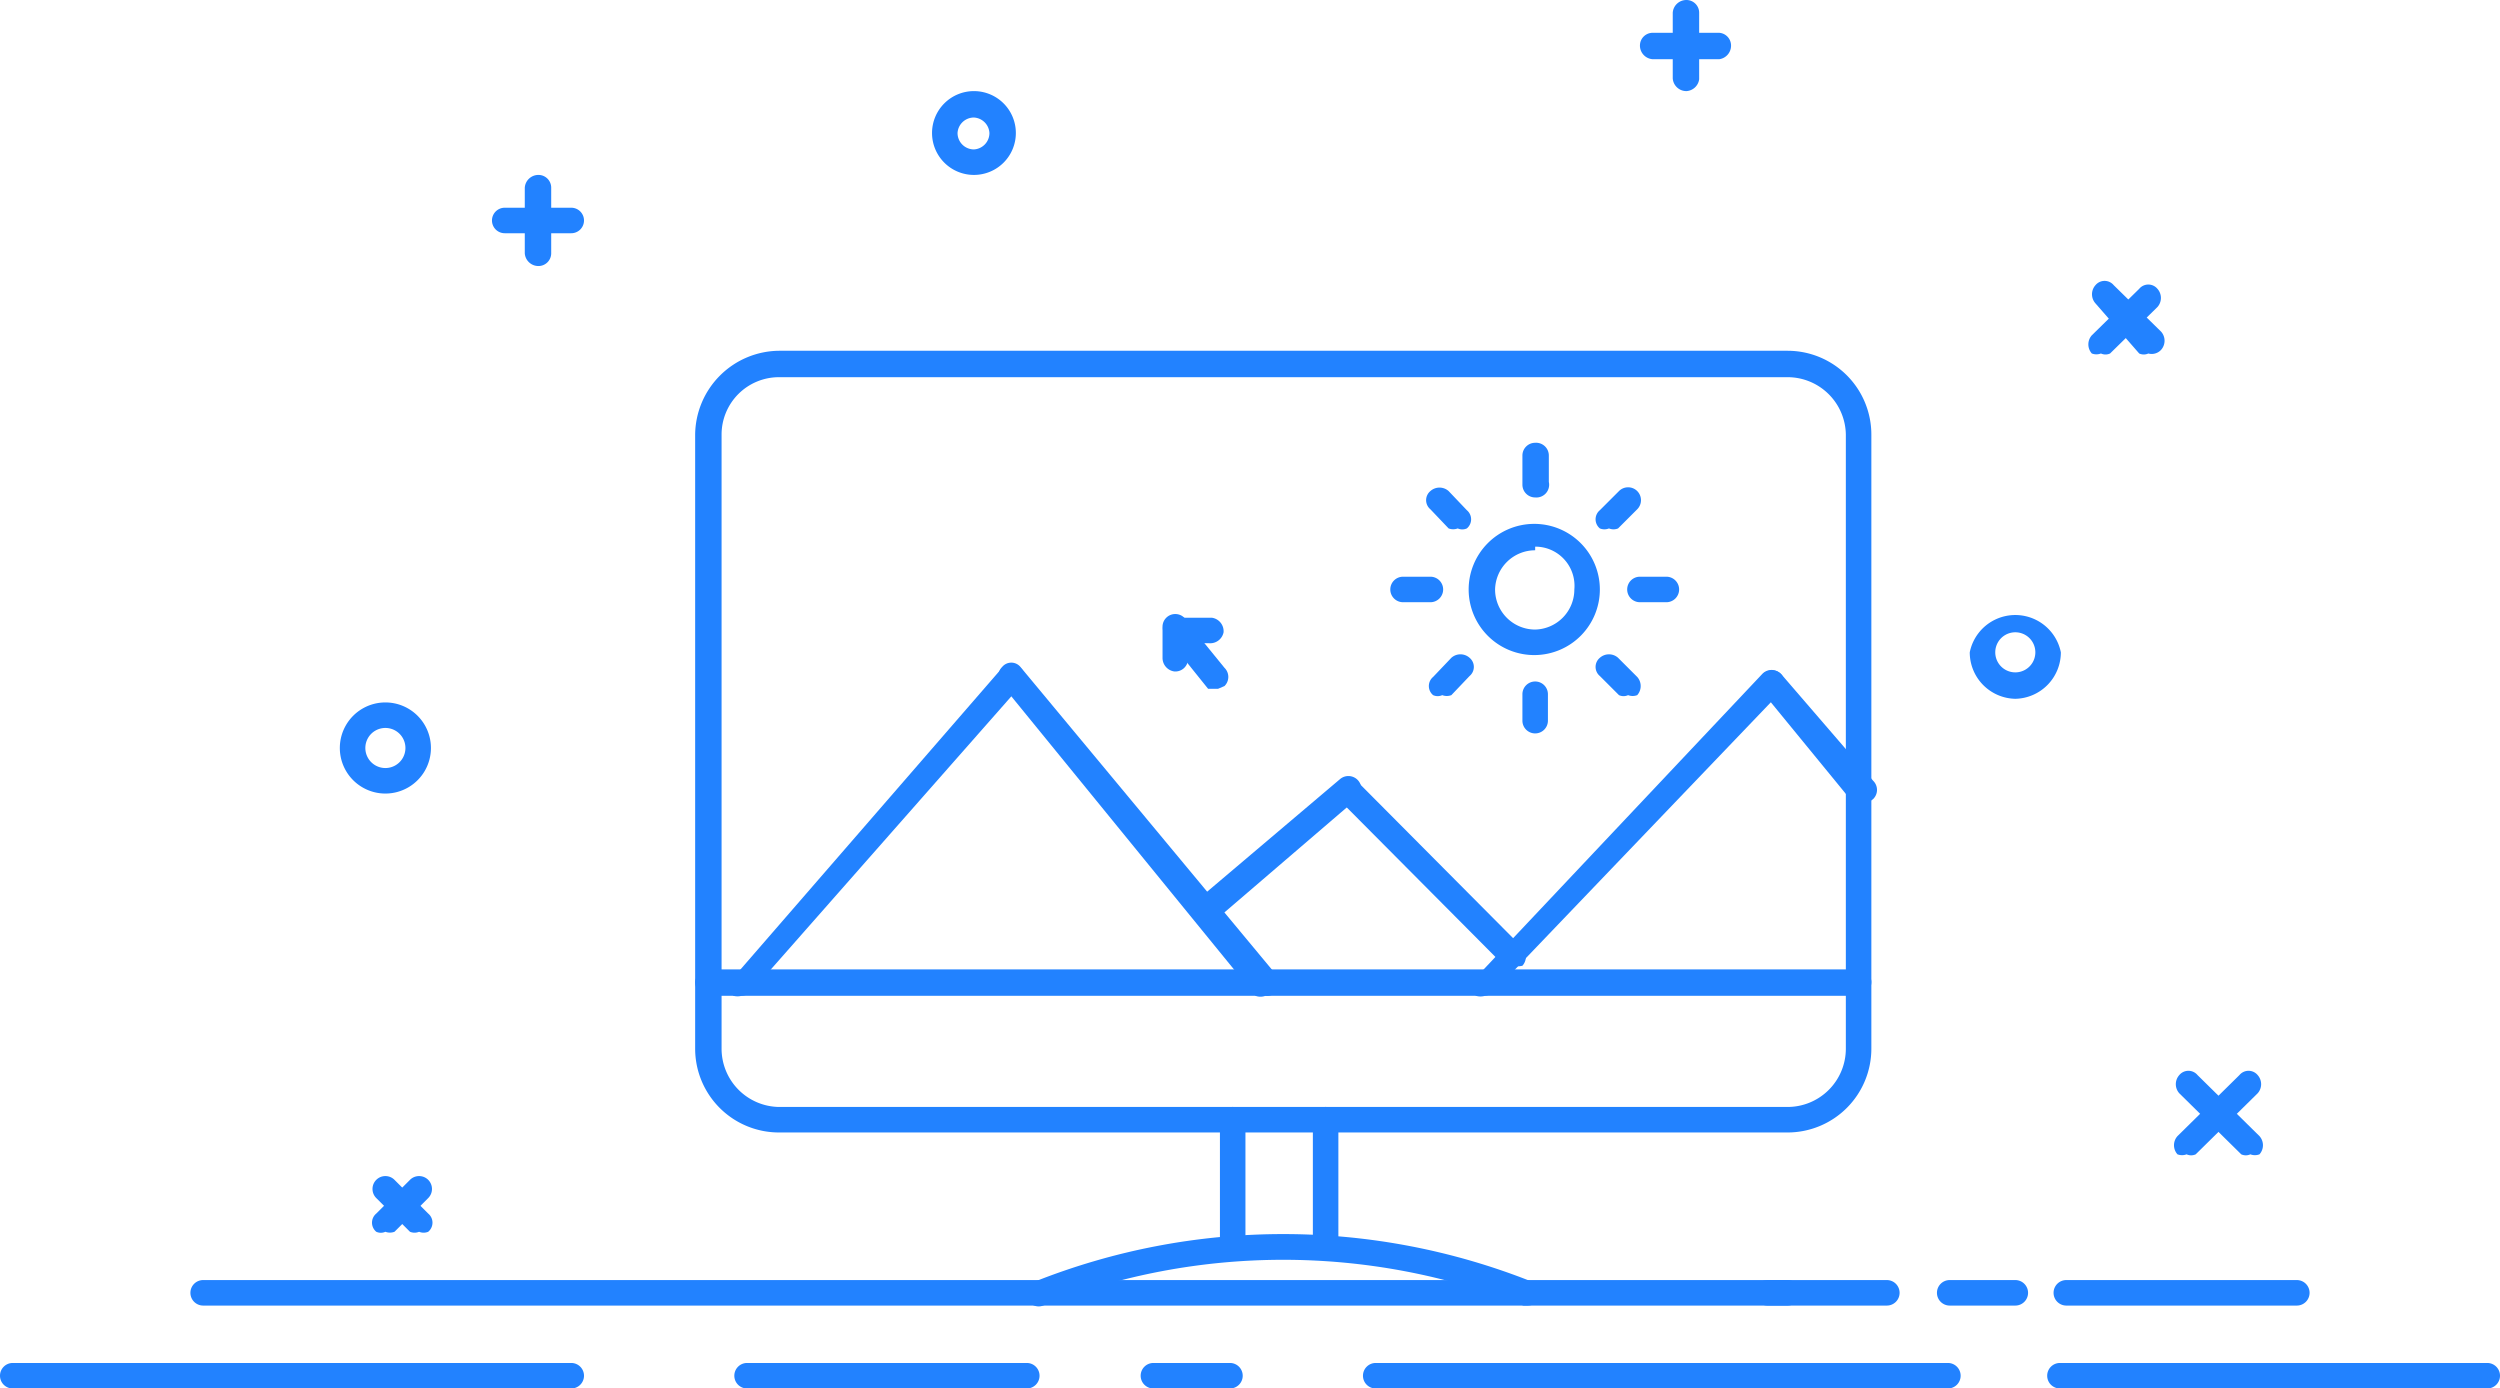
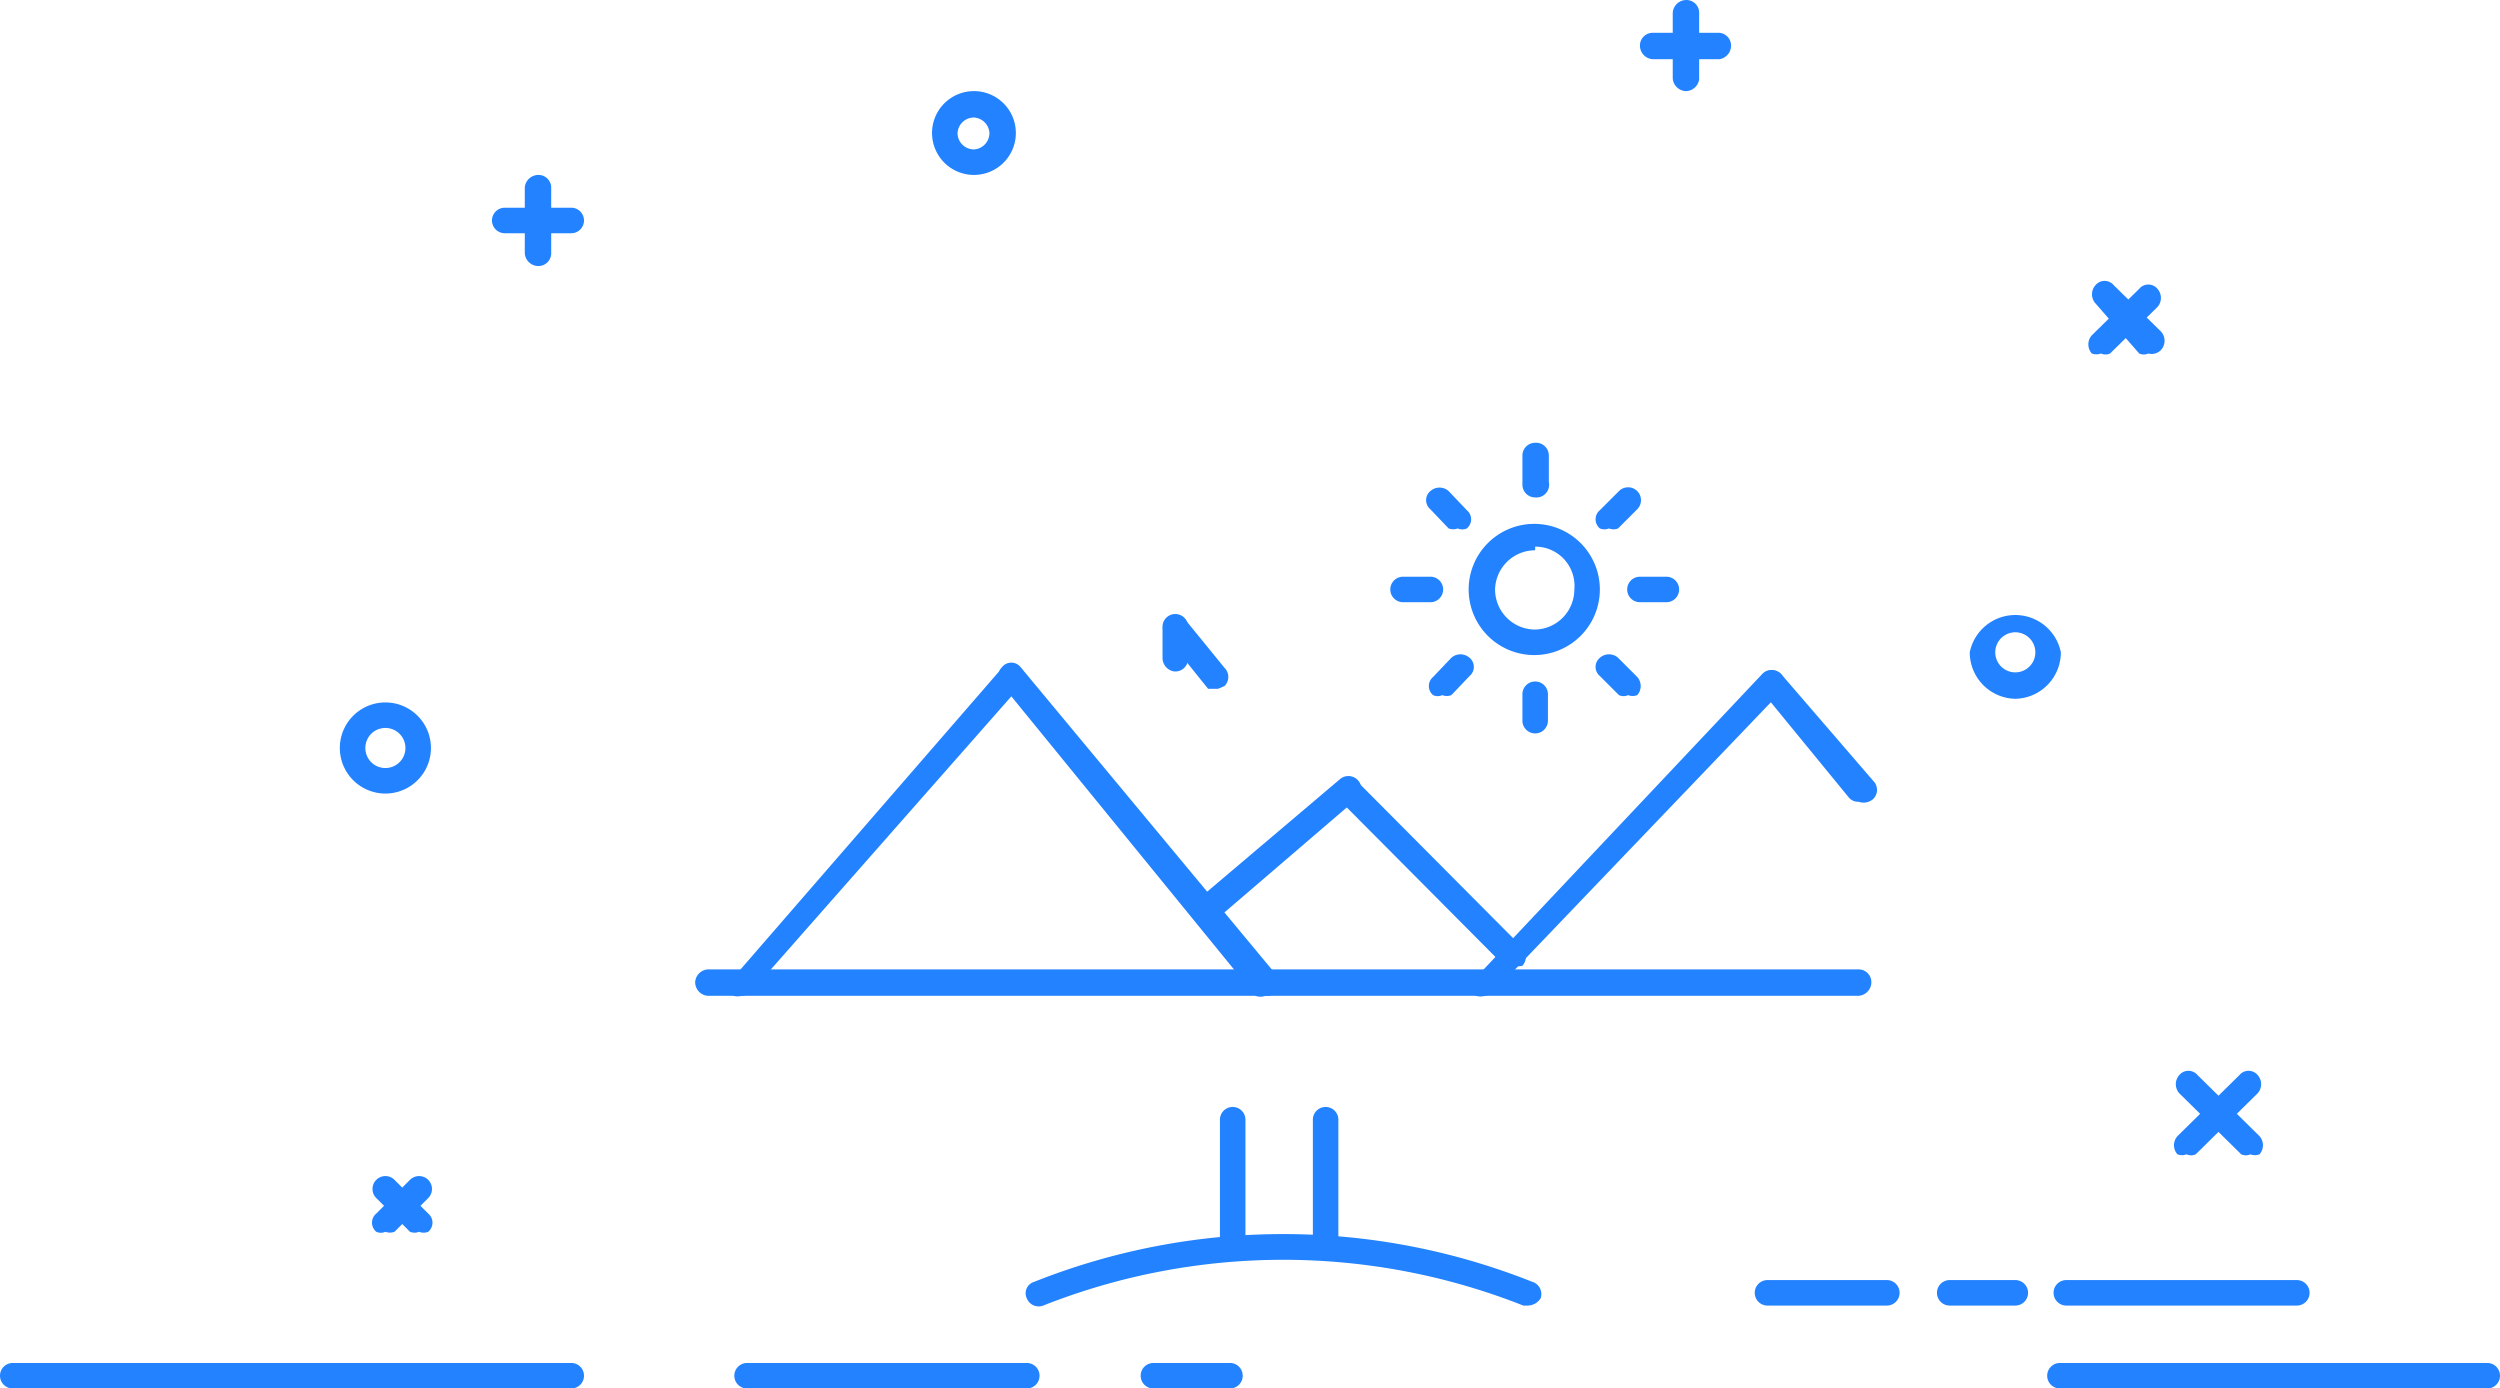
<svg xmlns="http://www.w3.org/2000/svg" viewBox="0 0 27.44 15.24">
  <defs>
    <style>.cls-1{fill:#2282ff;}</style>
  </defs>
  <title>image-outline-07</title>
  <g id="Layer_2" data-name="Layer 2">
    <g id="Icons">
-       <path class="cls-1" d="M19.62,14.33H2.23a.14.14,0,0,1,0-.28H19.62a.14.14,0,0,1,0,.28Z" />
      <path class="cls-1" d="M20.71,14.33H19.4a.14.14,0,0,1,0-.28h1.31a.14.14,0,1,1,0,.28Z" />
      <path class="cls-1" d="M22.12,14.33H21.4a.14.14,0,0,1,0-.28h.72a.14.14,0,0,1,0,.28Z" />
      <path class="cls-1" d="M25.21,14.33H22.68a.14.14,0,0,1,0-.28h2.53a.14.14,0,0,1,0,.28Z" />
      <path class="cls-1" d="M6.27,15.24H.14a.14.14,0,1,1,0-.28H6.27a.14.14,0,0,1,0,.28Z" />
      <path class="cls-1" d="M11.27,15.24H8.2a.14.14,0,0,1,0-.28h3.07a.14.14,0,0,1,0,.28Z" />
      <path class="cls-1" d="M27.3,15.24H22.61a.14.14,0,0,1,0-.28H27.3a.14.14,0,0,1,0,.28Z" />
      <path class="cls-1" d="M13.5,15.24h-.84a.14.14,0,1,1,0-.28h.84a.14.14,0,0,1,0,.28Z" />
-       <path class="cls-1" d="M21.38,15.24H15.1a.14.14,0,0,1,0-.28h6.28a.14.14,0,0,1,0,.28Z" />
      <path class="cls-1" d="M18.87.65h-.73A.15.15,0,0,1,18,.5a.14.14,0,0,1,.14-.14h.73A.14.14,0,0,1,19,.5.15.15,0,0,1,18.87.65Z" />
      <path class="cls-1" d="M18.51,1a.15.15,0,0,1-.15-.14V.14A.15.15,0,0,1,18.51,0a.14.14,0,0,1,.14.14V.87A.15.15,0,0,1,18.51,1Z" />
      <path class="cls-1" d="M6.27,2.56H5.54a.14.14,0,0,1,0-.28h.73a.14.14,0,0,1,0,.28Z" />
      <path class="cls-1" d="M5.91,2.92a.15.15,0,0,1-.15-.14V2.06a.15.15,0,0,1,.15-.14.14.14,0,0,1,.14.14v.72A.14.14,0,0,1,5.91,2.92Z" />
      <path class="cls-1" d="M23.58,3.88a.12.12,0,0,1-.1,0L23,3.33a.15.15,0,0,1,0-.2.13.13,0,0,1,.2,0l.52.51a.15.15,0,0,1,0,.2A.14.14,0,0,1,23.58,3.88Z" />
      <path class="cls-1" d="M23.06,3.88a.14.14,0,0,1-.1,0,.15.15,0,0,1,0-.2l.52-.51a.13.13,0,0,1,.2,0,.15.15,0,0,1,0,.2l-.52.51A.12.12,0,0,1,23.06,3.88Z" />
      <path class="cls-1" d="M4.6,13.52a.13.13,0,0,1-.1,0l-.37-.37a.14.14,0,0,1,.2-.2l.37.37a.13.13,0,0,1,0,.2A.13.13,0,0,1,4.6,13.52Z" />
      <path class="cls-1" d="M4.23,13.52a.12.12,0,0,1-.1,0,.13.13,0,0,1,0-.2l.37-.37a.14.14,0,0,1,.2.2l-.37.37A.14.14,0,0,1,4.23,13.52Z" />
      <path class="cls-1" d="M24.7,12.67a.12.12,0,0,1-.1,0L23.92,12a.15.15,0,0,1,0-.2.13.13,0,0,1,.2,0l.68.67a.15.15,0,0,1,0,.2A.14.14,0,0,1,24.7,12.67Z" />
      <path class="cls-1" d="M24,12.67a.14.14,0,0,1-.1,0,.15.15,0,0,1,0-.2l.68-.67a.13.13,0,0,1,.2,0,.15.15,0,0,1,0,.2l-.68.67A.12.12,0,0,1,24,12.67Z" />
      <path class="cls-1" d="M10.69,1.92a.46.46,0,1,1,.46-.46A.46.46,0,0,1,10.69,1.92Zm0-.63a.18.18,0,0,0-.18.17.18.18,0,0,0,.18.18.18.18,0,0,0,.17-.18A.18.18,0,0,0,10.69,1.29Z" />
      <path class="cls-1" d="M22.12,7.67a.51.51,0,0,1-.5-.51.51.51,0,0,1,1,0A.51.51,0,0,1,22.12,7.67Zm0-.73a.22.22,0,0,0,0,.44.22.22,0,0,0,0-.44Z" />
      <path class="cls-1" d="M4.23,8.71a.5.5,0,1,1,0-1,.5.5,0,0,1,0,1Zm0-.72a.22.22,0,0,0,0,.44.22.22,0,0,0,0-.44Z" />
-       <path class="cls-1" d="M19.62,12.43H8.55a.92.92,0,0,1-.92-.92V4.77a.93.93,0,0,1,.92-.92H19.62a.92.92,0,0,1,.92.92v6.74A.92.92,0,0,1,19.62,12.43ZM8.55,4.14a.63.63,0,0,0-.63.63v6.74a.64.64,0,0,0,.63.64H19.62a.64.64,0,0,0,.64-.64V4.77a.64.64,0,0,0-.64-.63Z" />
      <path class="cls-1" d="M13.53,13.76a.14.14,0,0,1-.14-.14V12.29a.14.14,0,0,1,.14-.14.14.14,0,0,1,.14.14v1.33A.14.14,0,0,1,13.53,13.76Z" />
      <path class="cls-1" d="M14.55,13.76a.14.14,0,0,1-.14-.14V12.29a.14.14,0,0,1,.28,0v1.33A.14.14,0,0,1,14.55,13.76Z" />
      <path class="cls-1" d="M20.4,10.93H7.77a.15.15,0,0,1-.14-.15.15.15,0,0,1,.14-.14H20.4a.14.14,0,0,1,.14.14A.15.15,0,0,1,20.4,10.93Z" />
      <path class="cls-1" d="M16.77,14.33h-.05a7.16,7.16,0,0,0-5.27,0,.14.14,0,0,1-.18-.08.13.13,0,0,1,.08-.18,7.39,7.39,0,0,1,5.47,0,.14.14,0,0,1,.09.18A.17.17,0,0,1,16.77,14.33Z" />
      <path class="cls-1" d="M13.89,10.93a.16.16,0,0,1-.11,0L11,7.52a.14.14,0,0,1,0-.2.13.13,0,0,1,.2,0L14,10.69a.14.14,0,0,1,0,.2A.12.12,0,0,1,13.89,10.93Z" />
      <path class="cls-1" d="M8.14,10.93a.18.18,0,0,1-.09,0,.14.14,0,0,1,0-.2L11,7.33a.14.14,0,0,1,.2,0,.13.13,0,0,1,0,.2L8.25,10.88A.16.16,0,0,1,8.14,10.93Z" />
      <path class="cls-1" d="M16.61,10.6a.18.18,0,0,1-.1,0l-1.79-1.8a.14.14,0,0,1,.2-.2l1.79,1.8a.15.15,0,0,1,0,.2A.21.21,0,0,1,16.61,10.6Z" />
      <path class="cls-1" d="M13.25,10.13a.16.16,0,0,1-.11-.05.14.14,0,0,1,0-.2l1.57-1.33a.14.14,0,1,1,.18.22L13.34,10.1A.14.14,0,0,1,13.25,10.13Z" />
      <path class="cls-1" d="M20.4,8.8a.13.13,0,0,1-.11-.05l-.95-1.16a.14.14,0,1,1,.22-.18l1,1.16a.14.14,0,0,1,0,.2A.16.16,0,0,1,20.4,8.8Z" />
      <path class="cls-1" d="M16.3,10.93a.18.18,0,0,1-.1,0,.14.14,0,0,1,0-.2L19.34,7.4a.14.14,0,0,1,.21.19L16.4,10.88A.16.16,0,0,1,16.3,10.93Z" />
      <path class="cls-1" d="M16.85,7.19a.72.72,0,1,1,.71-.72A.72.72,0,0,1,16.85,7.19Zm0-1.15a.44.44,0,0,0-.44.43.44.44,0,0,0,.44.44.44.44,0,0,0,.43-.44A.43.43,0,0,0,16.85,6Z" />
      <path class="cls-1" d="M16.85,5.46a.14.14,0,0,1-.14-.14V5a.14.14,0,0,1,.14-.14A.14.14,0,0,1,17,5v.29A.14.14,0,0,1,16.85,5.46Z" />
      <path class="cls-1" d="M16.85,8.05a.14.14,0,0,1-.14-.14V7.62a.14.14,0,0,1,.14-.14.14.14,0,0,1,.14.14v.29A.14.14,0,0,1,16.85,8.05Z" />
      <path class="cls-1" d="M18.29,6.61H18a.14.14,0,1,1,0-.28h.29a.14.14,0,0,1,0,.28Z" />
      <path class="cls-1" d="M15.7,6.61h-.3a.14.14,0,0,1,0-.28h.3a.14.14,0,0,1,0,.28Z" />
      <path class="cls-1" d="M17.66,5.8a.13.13,0,0,1-.1,0,.13.13,0,0,1,0-.2l.21-.21a.14.14,0,0,1,.2.2l-.21.21A.13.13,0,0,1,17.66,5.8Z" />
      <path class="cls-1" d="M15.83,7.63a.12.12,0,0,1-.1,0,.13.13,0,0,1,0-.2l.2-.21a.15.15,0,0,1,.2,0,.13.13,0,0,1,0,.2l-.2.21A.14.14,0,0,1,15.83,7.63Z" />
      <path class="cls-1" d="M17.87,7.63a.12.12,0,0,1-.1,0l-.21-.21a.13.13,0,0,1,0-.2.15.15,0,0,1,.2,0l.21.21a.15.15,0,0,1,0,.2A.14.14,0,0,1,17.87,7.63Z" />
      <path class="cls-1" d="M16,5.8a.14.14,0,0,1-.1,0l-.2-.21a.13.13,0,0,1,0-.2.15.15,0,0,1,.2,0l.2.21a.13.13,0,0,1,0,.2A.12.12,0,0,1,16,5.8Z" />
      <path class="cls-1" d="M13.37,7.56s-.09,0-.11,0L12.81,7A.14.14,0,0,1,13,6.79l.44.54a.14.14,0,0,1,0,.2Z" />
      <path class="cls-1" d="M12.89,7.37h0a.15.15,0,0,1-.13-.15l0-.35a.14.14,0,0,1,.15-.13.14.14,0,0,1,.13.15l0,.35A.14.14,0,0,1,12.89,7.37Z" />
-       <path class="cls-1" d="M13.27,7.06h0l-.34,0a.14.14,0,0,1-.13-.15.13.13,0,0,1,.15-.13l.35,0a.15.15,0,0,1,.13.16A.15.15,0,0,1,13.27,7.06Z" />
    </g>
  </g>
</svg>